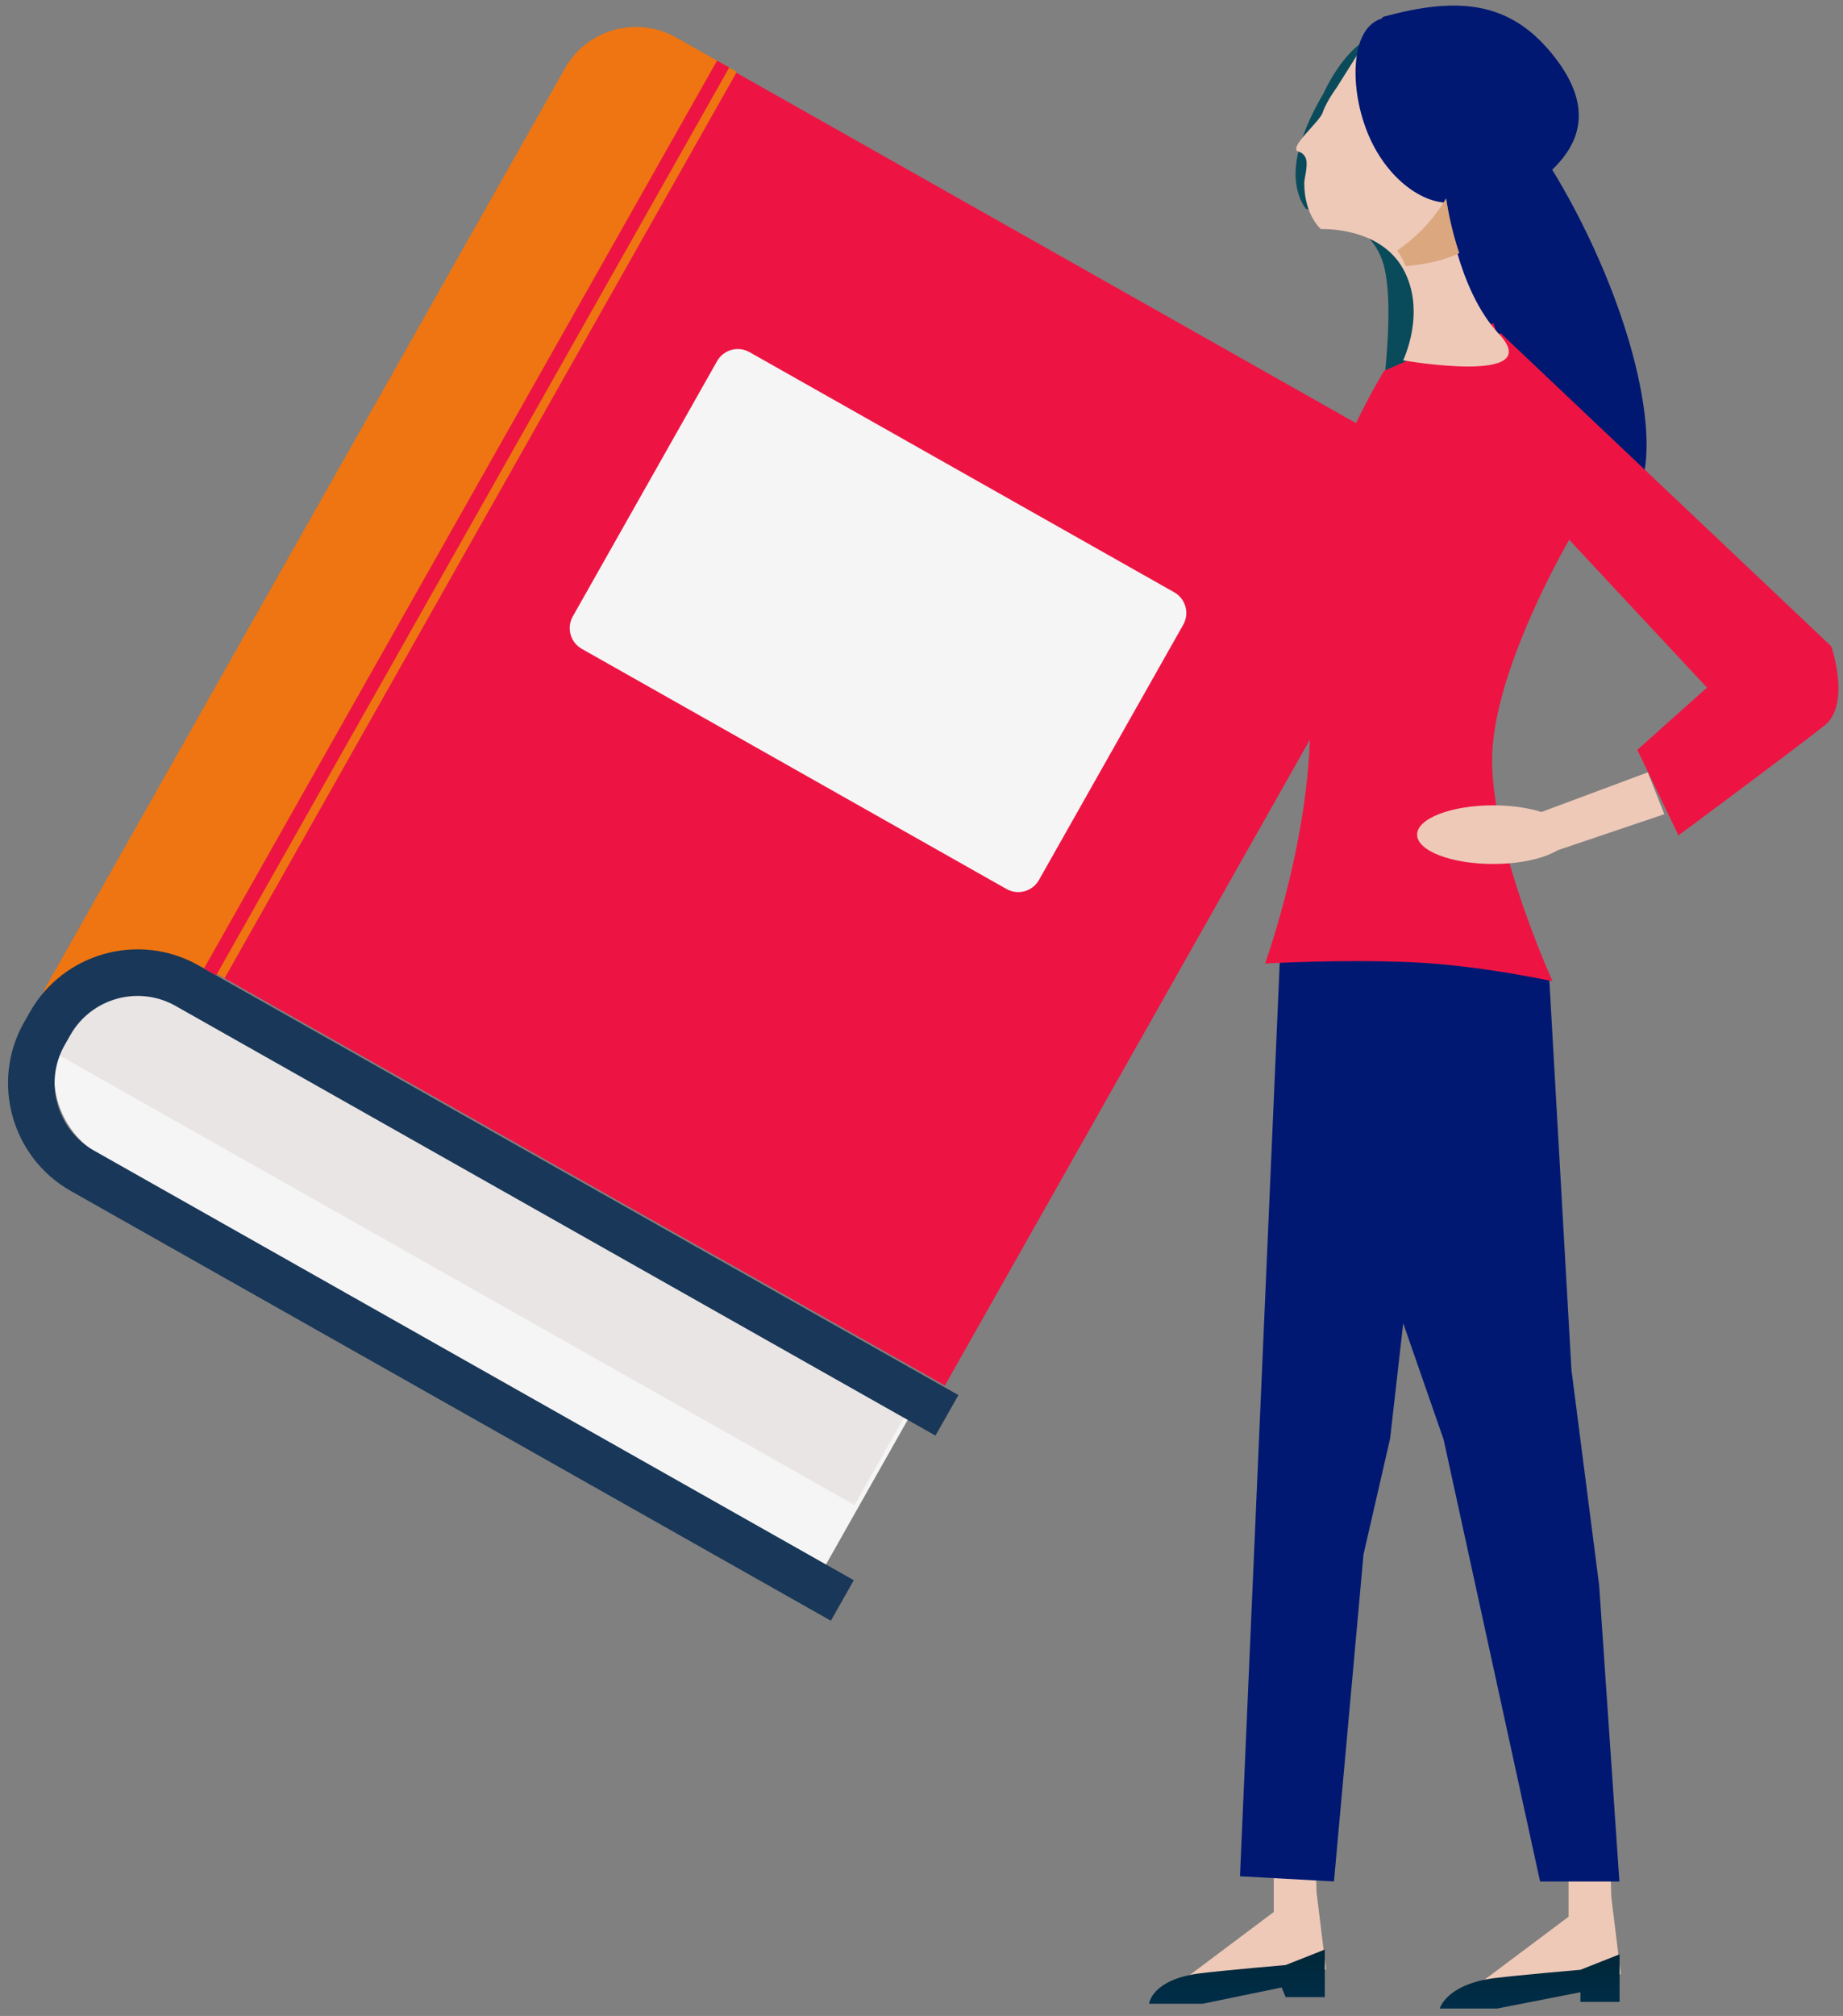
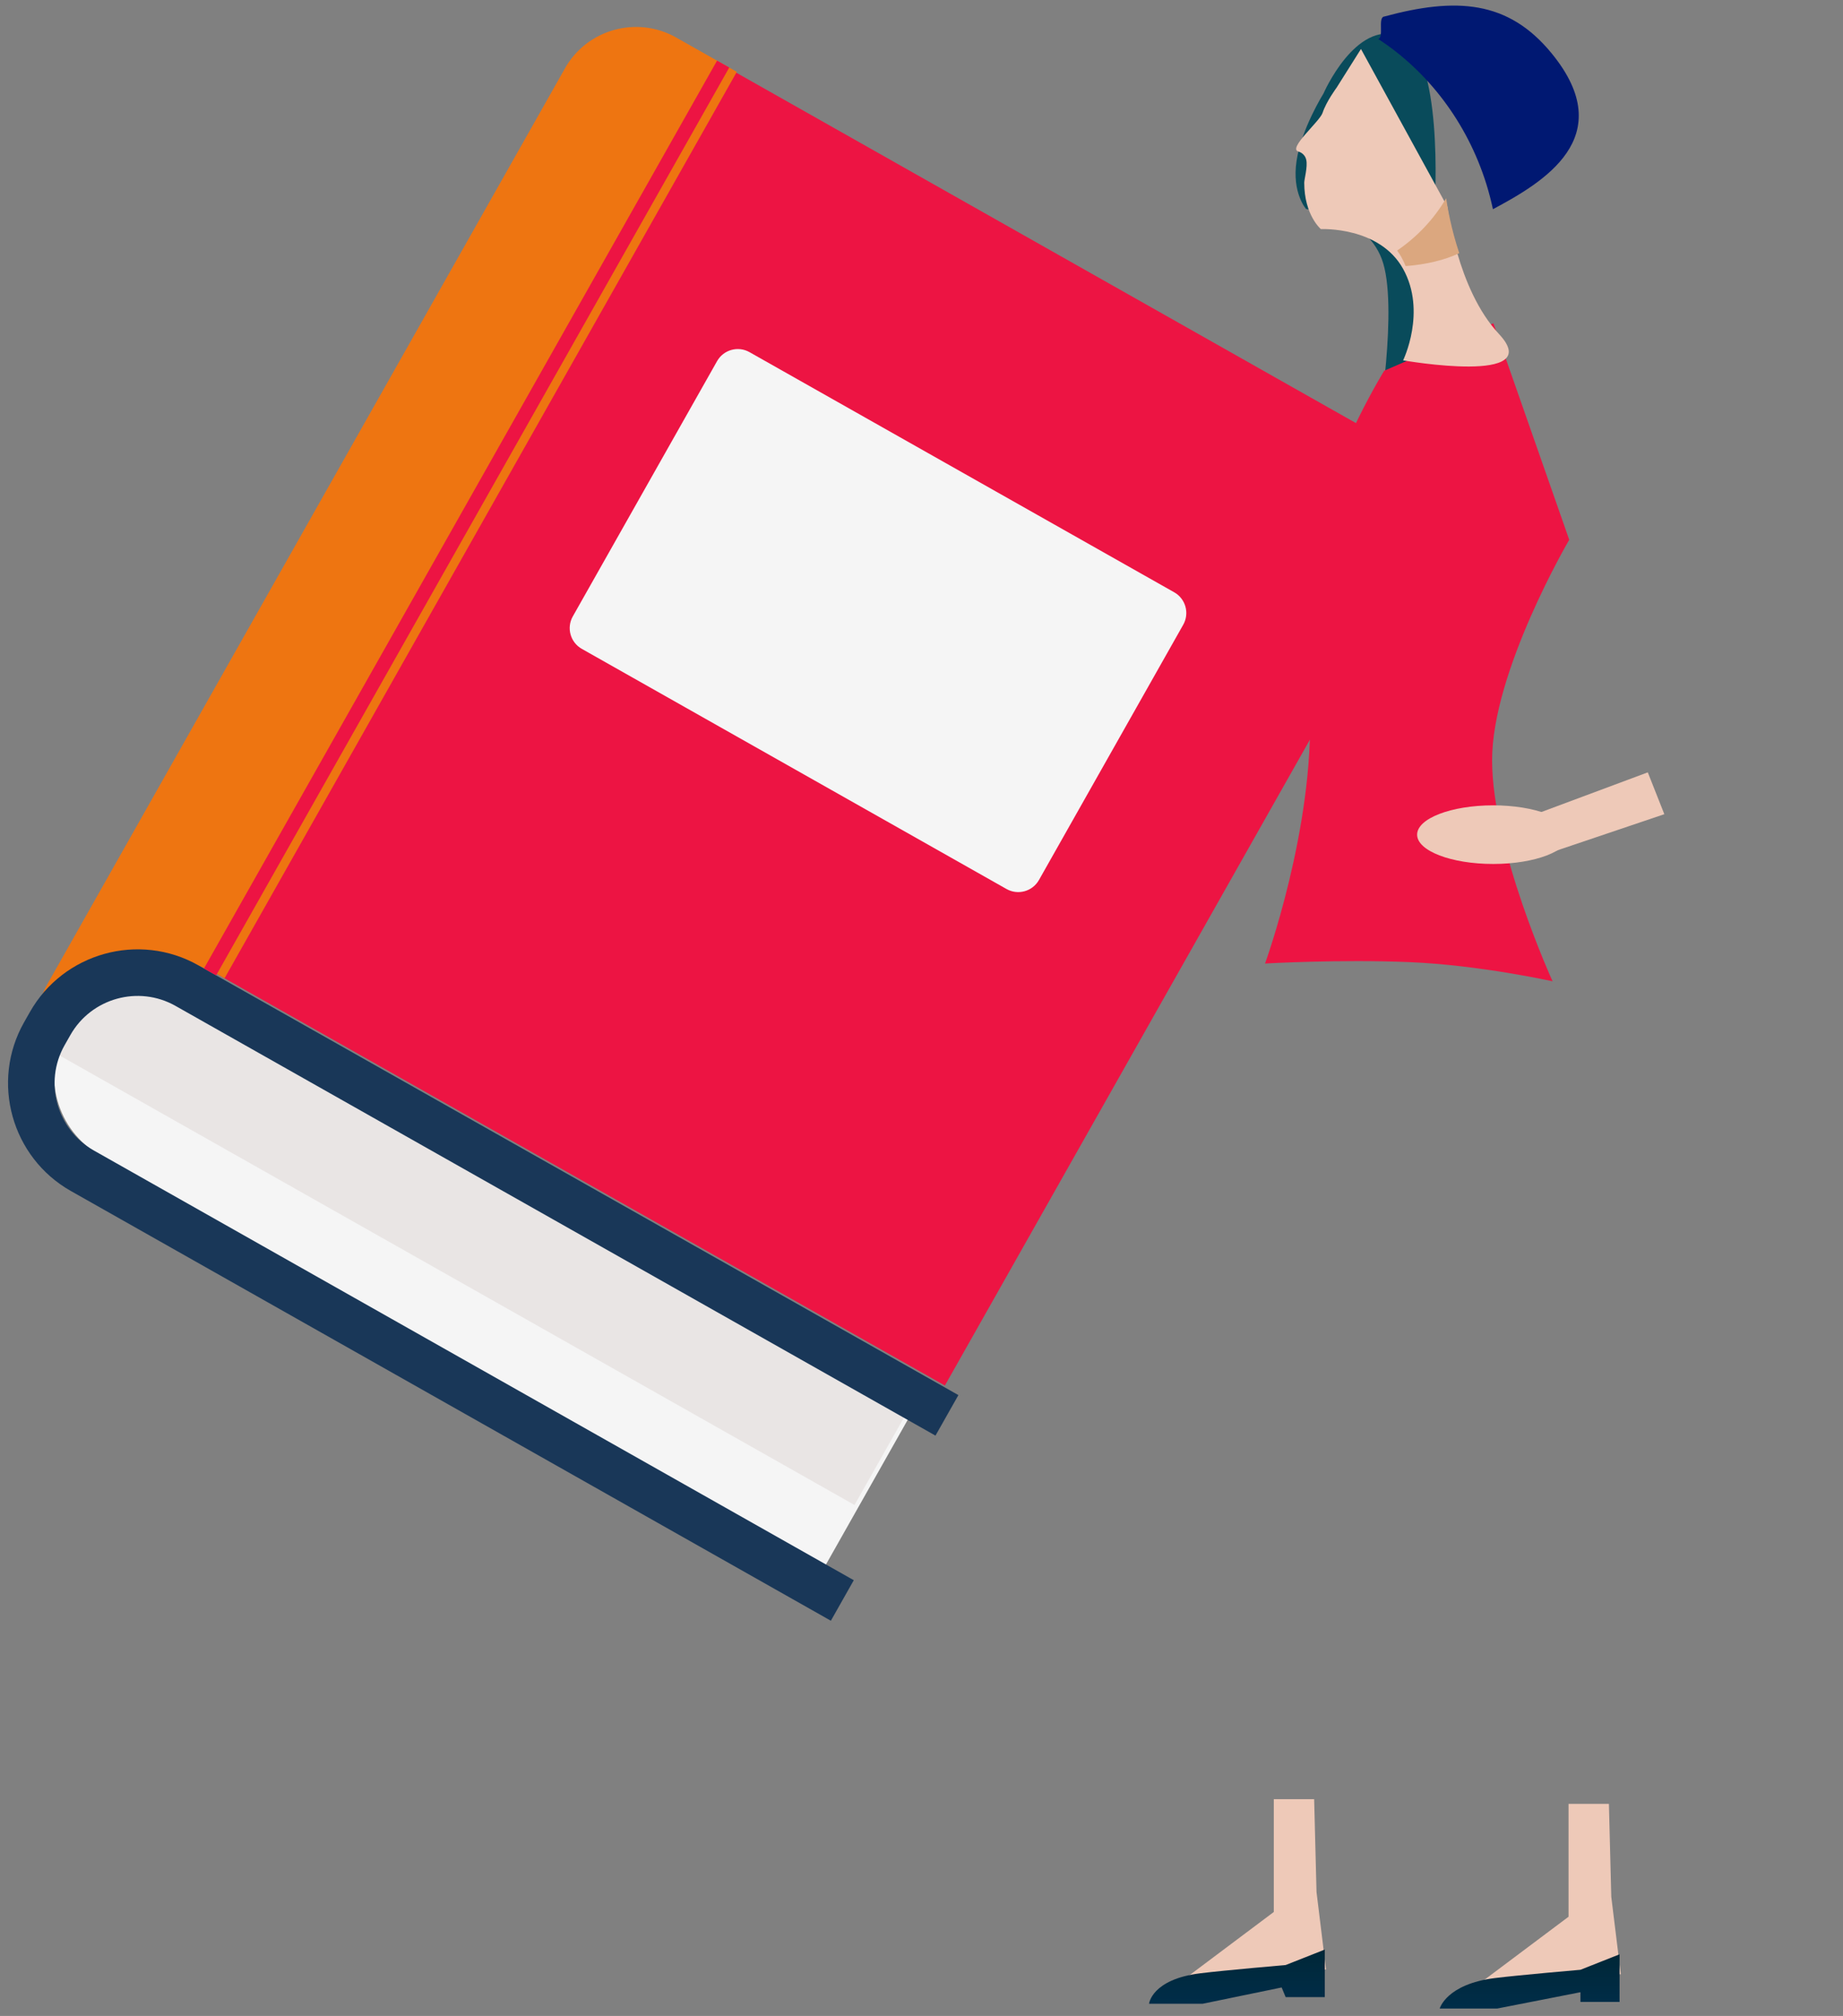
<svg xmlns="http://www.w3.org/2000/svg" width="171" height="187" viewBox="0 0 171 187" fill="none">
  <rect x="0" y="0" width="171" height="187" fill="#808080" stroke="none" />
  <path d="M64.636 4.664L132.724 43.155C132.724 43.155 135.64 43.664 133.514 47.423C131.387 51.183 87.671 128.522 87.671 128.522L17.152 88.664L64.636 4.664Z" fill="#ED1443" />
  <path d="M68.364 6.662L62.721 3.472C59.098 1.429 54.465 2.712 52.422 6.335L4.362 91.352C3.997 91.998 3.746 92.666 3.587 93.357C7.764 88.671 14.82 87.342 20.493 90.547L20.835 90.745L68.364 6.662Z" fill="#EE7511" />
  <path d="M84.882 130.534L17.584 92.491C13.551 90.213 8.379 91.648 6.101 95.681C3.822 99.714 5.258 104.886 9.29 107.165L76.589 145.207L84.882 130.534Z" fill="#F5F5F5" />
  <path d="M5.744 95.484C5.364 96.152 5.099 96.851 4.924 97.565L79.285 139.603L84.526 130.337L17.228 92.294C13.195 90.016 8.023 91.451 5.744 95.484Z" fill="#E9E5E4" />
  <path d="M79.217 146.582L8.699 106.716C5.266 104.772 4.051 100.397 5.987 96.965L6.527 96.015C8.471 92.582 12.846 91.367 16.279 93.304L86.797 133.169L88.924 129.41L18.405 89.544C12.899 86.43 5.881 88.382 2.767 93.889L2.228 94.838C-0.886 100.344 1.066 107.362 6.572 110.476L77.091 150.341L79.217 146.582Z" fill="#193758" />
  <path d="M66.532 5.623L18.923 89.841L20.053 90.48L67.663 6.262L66.532 5.623Z" fill="#ED1443" />
  <path d="M66.531 33.502L53.146 57.178C52.545 58.24 52.92 59.589 53.983 60.189L93.388 82.465C94.45 83.066 95.798 82.692 96.399 81.629L109.783 57.953C110.384 56.89 110.01 55.542 108.947 54.941L69.542 32.665C68.48 32.065 67.131 32.439 66.531 33.502Z" fill="#F5F5F5" />
  <path d="M133.127 18.867C133.127 18.867 133.985 4.786 129.868 3.32C125.752 1.854 122.79 8.69 122.79 8.69C122.79 8.69 120.747 11.948 120.299 14.925C119.851 17.91 121.188 19.391 121.188 19.391C121.188 19.391 126.61 19.816 128.205 24.024C129.8 28.239 127.81 39.966 127.81 39.966C127.81 39.966 139.856 36.464 136.111 31.125C132.876 26.508 133.127 18.86 133.127 18.86V18.867Z" fill="#094B5B" />
-   <path d="M150.416 47.303C154.513 45.339 153.137 33.953 147.344 21.873C141.551 9.793 133.534 1.592 129.438 3.557C125.342 5.521 126.718 16.906 132.511 28.986C138.304 41.066 146.32 49.267 150.416 47.303Z" fill="#001872" />
  <path d="M150.382 183.128L136.506 184.564L145.536 177.797V167.331H149.28L149.501 175.951L150.382 183.128Z" fill="#EEC9B8" />
  <path d="M146.638 182.719C146.638 182.719 140.987 183.205 138.709 183.486C134.197 184.048 133.582 186.311 133.582 186.311H138.929L146.638 184.8V185.696H150.268V181.283L146.638 182.719Z" fill="url(#paint0_linear_916_571)" />
  <path d="M123.032 182.688L109.164 184.123L118.187 177.356V166.891H121.931L122.151 175.503L123.032 182.688Z" fill="#EEC9B8" />
  <path d="M119.288 182.278C119.288 182.278 113.638 182.764 111.359 183.045C106.848 183.607 106.612 185.871 106.612 185.871H111.579L118.916 184.359L119.288 185.255H122.919V180.843L119.288 182.278Z" fill="url(#paint1_linear_916_571)" />
-   <path d="M115.051 174.045L123.77 174.524L126.511 144.19L128.98 133.435L130.195 122.749L133.947 133.542L142.894 174.531H150.253L148.377 147.076L145.803 127.063L143.714 90.243L127.924 88.922L118.81 87.653L115.051 174.045Z" fill="#001872" />
  <path d="M145.597 50.066L138.564 29.985L128.432 34.39C128.432 34.39 124.141 41.287 122.189 48.783C120.663 54.654 121.339 60.654 121.528 65.575C121.969 76.793 117.374 89.377 117.374 89.377C117.374 89.377 124.323 88.975 130.779 89.248C137.242 89.514 144.055 91.025 144.055 91.025C144.055 91.025 138.465 78.798 138.442 70.55C138.419 62.302 145.597 50.074 145.597 50.074V50.066Z" fill="#ED1443" />
-   <path d="M169.931 59.971L139.217 30.89C139.217 30.89 135.921 33.981 136.65 39.73C137.387 45.479 145.597 50.074 145.597 50.074L158.379 63.783L151.916 69.555L155.736 77.492C155.736 77.492 166.878 69.229 169.308 67.277C171.739 65.317 169.923 59.986 169.923 59.986L169.931 59.971Z" fill="#ED1443" />
  <path d="M134.303 19.201L126.275 4.543L124.012 8.135C124.012 8.135 123.062 9.411 122.713 10.467C122.455 11.272 119.455 13.771 120.473 14.059C120.473 14.059 121.065 14.196 121.202 14.842C121.338 15.487 121.012 16.634 121.012 16.945C121.012 19.953 122.554 21.252 122.554 21.252C122.554 21.252 127.984 20.978 130.186 24.943C132.389 28.907 130.186 33.426 130.186 33.426C130.186 33.426 143.569 35.773 139.065 30.966C135.176 26.804 134.295 19.194 134.295 19.194L134.303 19.201Z" fill="#EEC9B8" />
-   <path d="M137.364 8.865C139.338 13.05 138.663 17.379 135.852 18.526C133.042 19.672 129.169 17.212 127.194 13.019C125.22 8.827 125.144 2.956 127.954 1.809C130.764 0.662 135.389 4.672 137.364 8.857V8.865Z" fill="#001872" />
  <path d="M144.124 79.003L154.423 75.525L152.888 71.644L142.962 75.342L144.124 79.003Z" fill="#EEC9B8" />
  <path d="M138.541 80.142C142.438 80.142 145.597 78.925 145.597 77.423C145.597 75.921 142.438 74.704 138.541 74.704C134.644 74.704 131.485 75.921 131.485 77.423C131.485 78.925 134.644 80.142 138.541 80.142Z" fill="#EEC9B8" />
  <path d="M128.402 1.535C127.833 1.687 128.417 3.419 127.886 3.624C132.405 6.571 136.088 11.264 137.903 17.052C138.146 17.834 138.352 18.624 138.519 19.406C143.106 16.953 150.359 12.753 143.964 4.945C139.931 0.016 135.086 -0.272 128.402 1.543V1.535Z" fill="#001872" />
  <path d="M134.166 18.411C133.027 20.355 131.462 21.988 129.632 23.241C129.769 23.431 129.898 23.629 130.019 23.841C130.171 24.122 130.308 24.404 130.422 24.684C132.351 24.533 134.052 24.122 135.396 23.485C134.629 21.191 134.288 19.163 134.181 18.411H134.166Z" fill="#DBA77F" />
  <defs>
    <linearGradient id="paint0_linear_916_571" x1="141.929" y1="186.311" x2="141.929" y2="181.283" gradientUnits="userSpaceOnUse">
      <stop stop-color="#002D49" />
      <stop offset="1" stop-color="#002737" />
    </linearGradient>
    <linearGradient id="paint1_linear_916_571" x1="114.769" y1="185.871" x2="114.769" y2="180.843" gradientUnits="userSpaceOnUse">
      <stop stop-color="#002D49" />
      <stop offset="1" stop-color="#002737" />
    </linearGradient>
  </defs>
</svg>